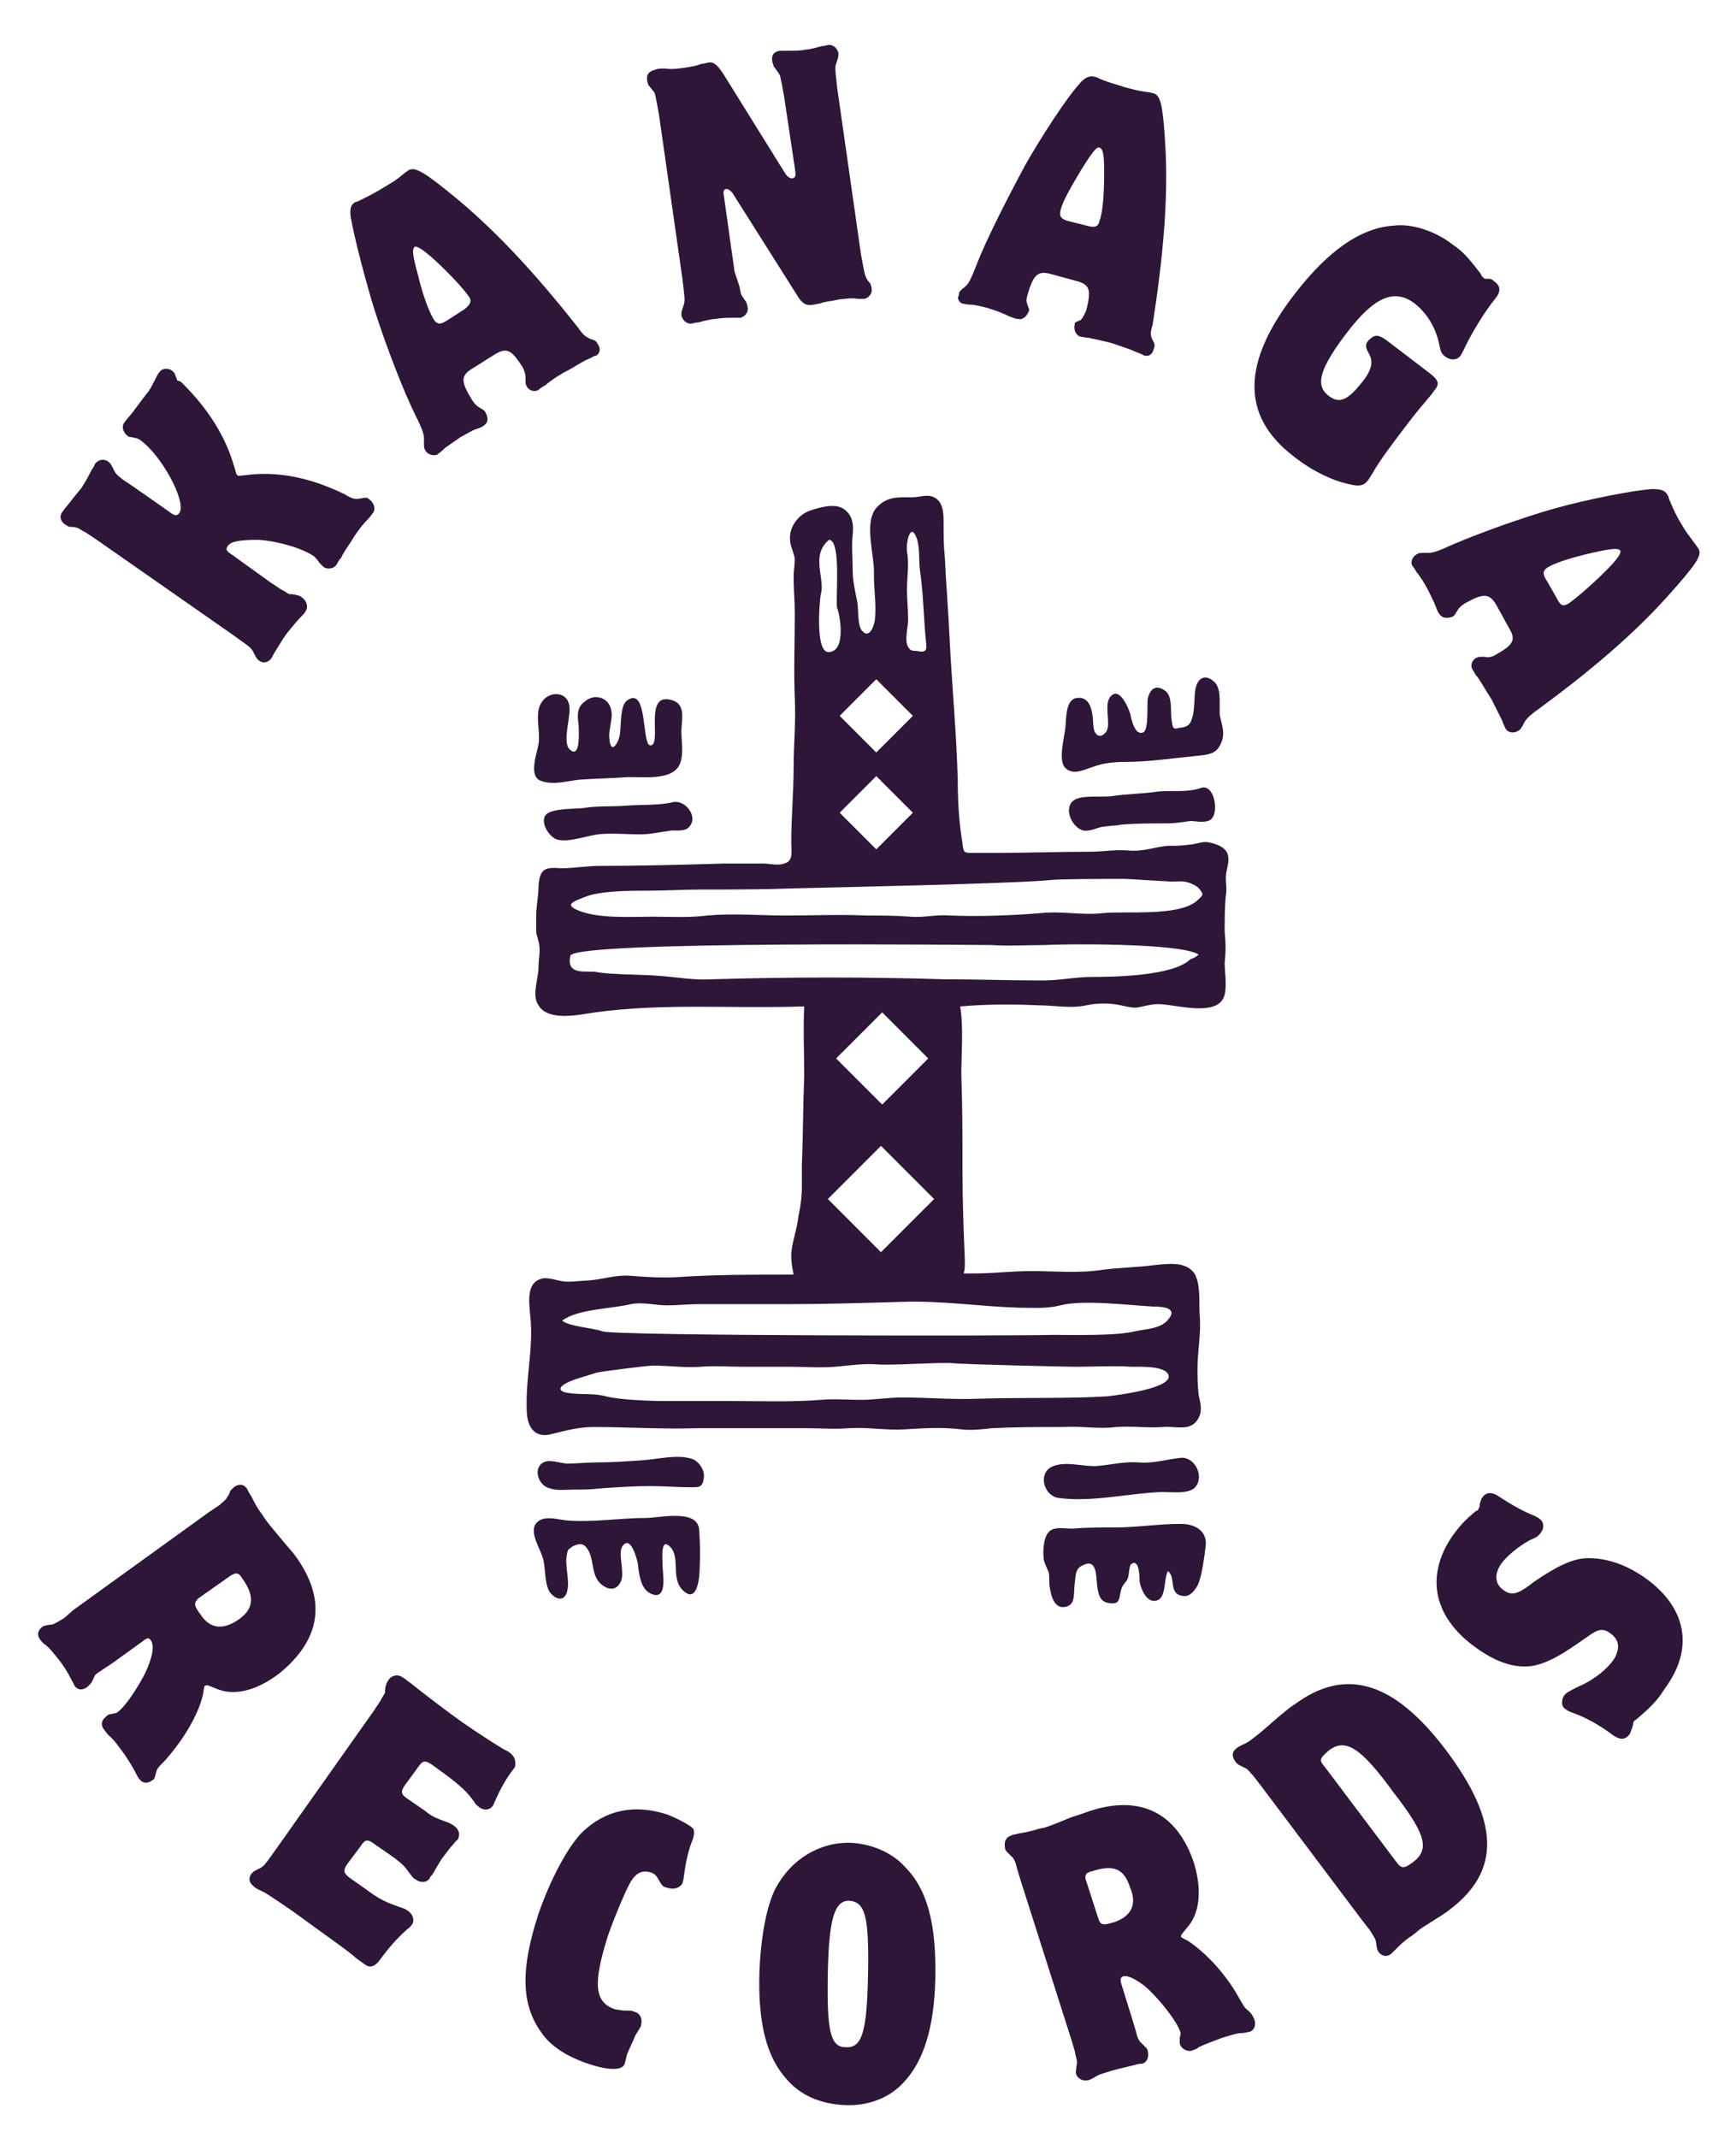
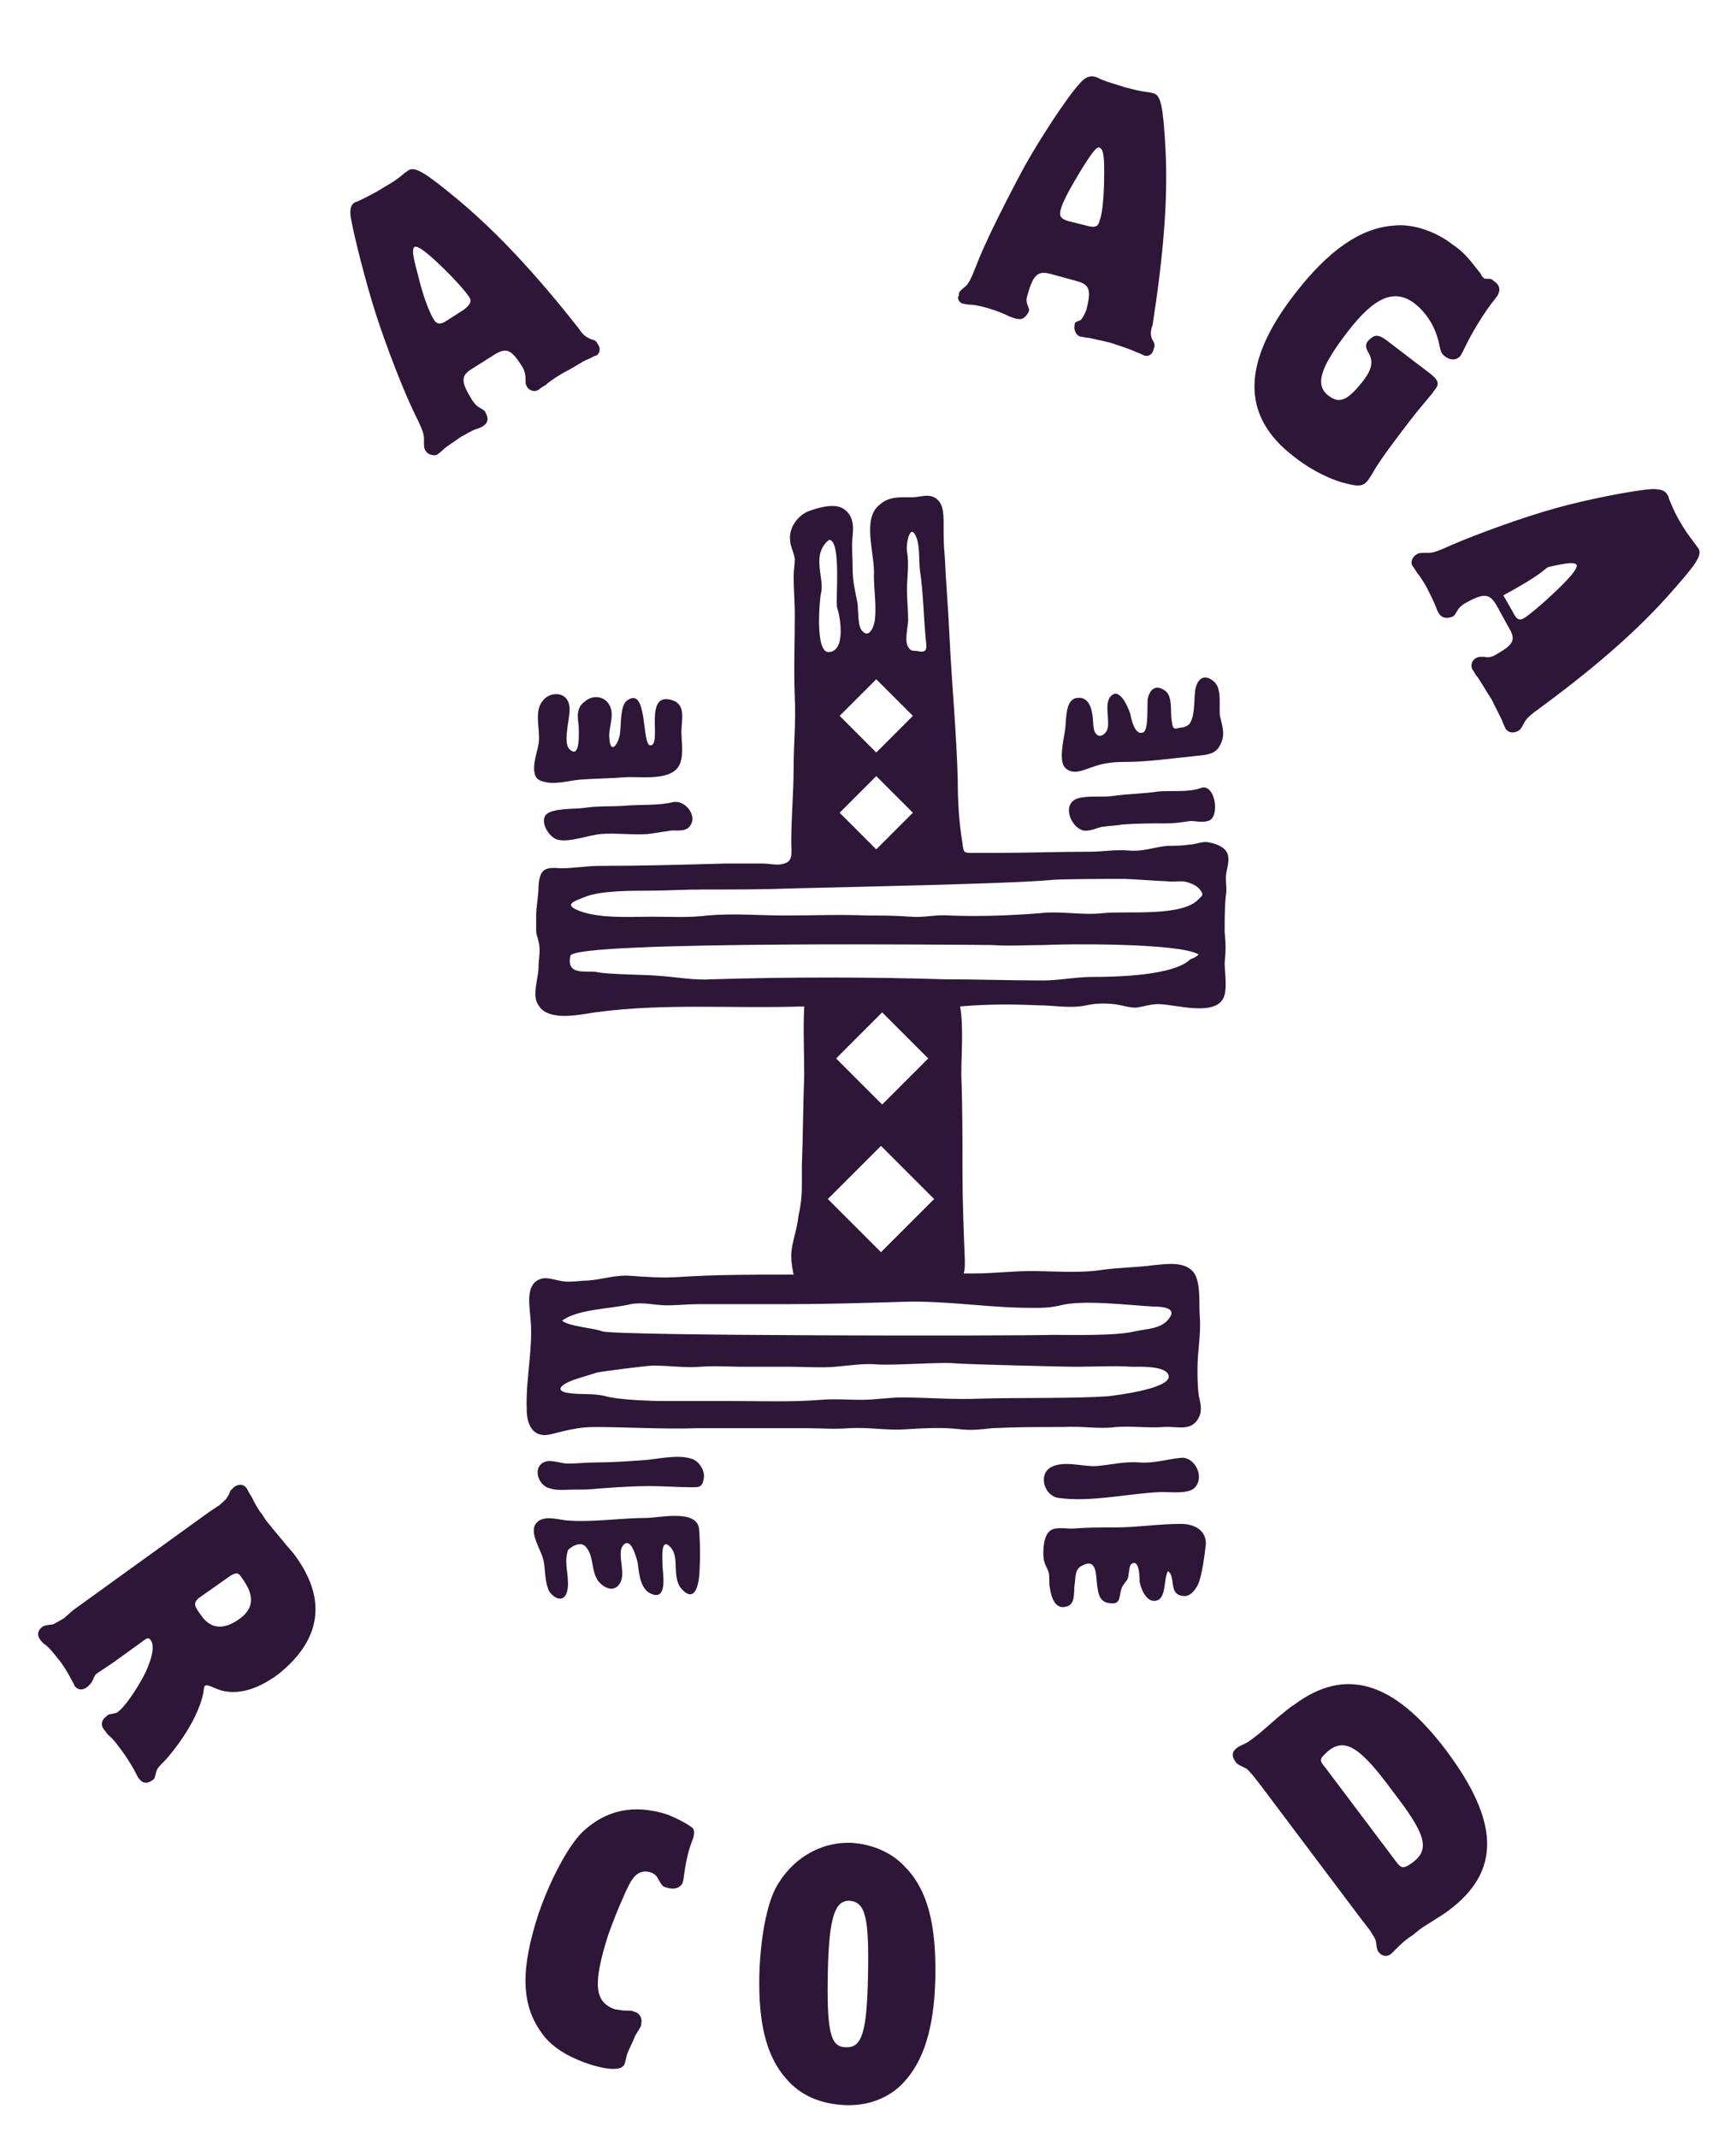
<svg xmlns="http://www.w3.org/2000/svg" version="1.1" id="Calque_1" x="0px" y="0px" viewBox="0 0 147 181" style="enable-background:new 0 0 147 181;" xml:space="preserve">
  <style type="text/css">
	.st0{fill:#2D1637;}
</style>
  <g>
    <path class="st0" d="M88.4,132.1c0.1,0.4,0.3,0.7,0.4,1c0.1,0.4,0,0.9,0.1,1.3c0.1,0.7,0.4,1.9,1.4,1.6c0.8-0.2,0.6-1.2,0.7-1.9   c0.1-0.7,0-1.3,0.7-1.6c1.2-0.6,1.1,0.9,1.2,1.7c0.1,0.7,0.2,1.4,1,1.5c1.1,0.2,0.8-0.6,1.1-1.3c0.1-0.3,0.4-0.5,0.5-0.8   c0.1-0.2,0.1-1.1,0.3-1.2c0.7-0.5,0.7,1.2,0.7,1.5c0.1,0.6,0.6,1.8,1.4,1.6c0.9-0.2,0.6-1.8,1-2.5c0.7,0.5,0,2,1.3,2.1   c0.6,0.1,1.1-0.6,1.3-1.1c0.3-0.8,0.5-2.3,0.6-3.2c0.1-1.2-0.9-1.8-2.1-1.8c-1.9,0-3.7,0.3-5.6,0.3c-1.2,0-2.4,0-3.6,0.1   c-0.7,0-1.6-0.2-2,0.3C88.3,130.2,88.3,131.6,88.4,132.1" />
    <path class="st0" d="M51.6,62.5c-0.1-0.8,0.4-1.8,0.1-2.6c-0.3-0.9-1.4-1.2-2.2-0.5c-0.7,0.5-0.6,1.3-0.5,2c0,0.4,0.2,3-0.8,2   c-0.6-0.7,0.2-2.9,0-3.7c-0.2-1.2-1.7-1.2-2.3-0.3c-0.7,0.9-0.1,2.5-0.3,3.6c-0.1,0.7-0.9,2.7,0.2,3.1c1.1,0.4,2.2,0,3.3-0.1   c1.3-0.1,2.5-0.1,3.8-0.2c1.4-0.1,4.1,0.4,4.7-1.2c0.3-0.9,0.1-1.8,0.1-2.7c0-0.9,0.4-2.2-0.7-2.6c-2.6-0.9-0.9,3.7-1.9,3.8   c-0.8,0.1-0.2-5.1-2-3.8c-0.6,0.4-0.5,2.1-0.6,2.8C52.4,62.9,51.7,64,51.6,62.5" />
    <path class="st0" d="M48,134.8c0.3-1-0.2-2.2,0-3.2c0.1-0.5,0.1-0.4,0.5-0.7c0.8-0.4,1.1-0.1,1.4,0.5c0.4,0.9,0.2,2,1,2.7   c0.7,0.6,1.4,0.5,1.7-0.3c0.3-0.8-0.3-2.3,0.1-2.9c0.7-1,1.2,1,1.3,1.4c0.1,0.8,0.2,2.2,1.1,2.6c1.5,0.7,1-1.8,1-2.4   c0-0.5-0.2-2.5,0.7-1.5c0.8,0.9,0,2.6,1,3.6c1,1,1.3-0.3,1.4-1.1c0.1-1.3,0.1-2.7,0-4c-0.1-1.8-3.4-1-4.5-1c-2.2,0-4.6,0.4-6.8,0.2   c-0.8-0.1-2.1-0.5-2.6,0.4c-0.4,0.8,0.5,2.1,0.7,2.9c0.2,0.8,0.1,1.9,0.5,2.7C46.9,135.3,47.7,135.7,48,134.8" />
    <path class="st0" d="M99.2,60.9c-0.1-0.7,0.1-1.9-0.5-2.4c-0.8-0.6-1.3-0.2-1.5,0.6c-0.1,0.5,0.1,2.7-0.4,2.9   c-0.7,0.3-1-1.1-1.1-1.6c-0.2-0.6-0.9-2.2-1.6-1.5c-0.7,0.6,0,2.3-0.4,3c-0.2,0.3-0.6,0.6-0.9,0.2c-0.3-0.3-0.2-1.2-0.3-1.6   c-0.1-0.7-0.4-1.6-1.4-1.4c-0.9,0.2-0.8,1.8-0.9,2.6c-0.1,0.8-0.6,2.7,0,3.3c0.7,0.7,1.7,0.1,2.4-0.1c0.8-0.3,1.7-0.4,2.6-0.4   c2,0,4-0.3,6-0.5c0.9-0.1,1.7-0.1,2.1-0.9c0.5-0.9,0.2-1.6,0-2.5c-0.1-0.8,0.2-2.3-0.5-2.9c-0.9-0.8-1.5-0.1-1.6,0.8   c-0.1,0.7,0,2.2-0.5,2.8c-0.2,0.2-0.5,0.3-0.8,0.3C99.3,61.8,99.3,61.6,99.2,60.9" />
    <path class="st0" d="M89.6,126.8c2.8,0.4,6-0.4,8.8-0.5c0.7,0,2.3,0.2,2.8-0.4c0.8-0.9,0-2.5-1.1-2.5c-1.2,0.1-2.4,0.5-3.6,0.4   c-1.3-0.1-2.4,0.2-3.6,0.3c-1.1,0.1-2.8-0.5-3.9,0.1C87.9,124.8,88.4,126.6,89.6,126.8" />
    <path class="st0" d="M101.7,66.7c-1.1,0.4-2.4,0.2-3.6,0.3c-1.3,0.2-2.7,0.2-4,0.4c-0.9,0.1-2.4-0.1-3.1,0.3   c-1,0.6-0.3,2.3,0.7,2.6c0.6,0.1,1.1-0.2,1.6-0.3c0.6-0.1,1.2-0.1,1.7-0.2c1.3-0.1,2.5-0.1,3.8-0.1c0.7,0,1.3-0.1,2-0.2   c0.5,0,1.2,0.2,1.7-0.1C103.3,68.8,102.8,66.3,101.7,66.7" />
    <path class="st0" d="M48.5,126.1c0.7,0,1.5,0,2.3-0.1c1.4-0.1,2.8-0.2,4.2-0.2c1.2,0,2.4,0.1,3.6,0.1c0.6,0,0.9,0,1-0.8   c0.1-0.6-0.4-1.4-1-1.6c-1.2-0.4-2.8,0-4,0.1c-1.4,0.1-2.8,0.2-4.2,0.2c-0.8,0-1.6,0.1-2.3,0.1c-0.5,0-1.3-0.3-1.8-0.2   c-1.3,0.3-0.8,2.1,0.3,2.3C47.1,126.2,48,126.1,48.5,126.1" />
    <path class="st0" d="M57,67.9c-1.2,0.3-2.7,0.2-4,0.3c-1.2,0.1-2.4,0-3.6,0.2c-0.8,0.1-2.7,0-3.2,0.6c-0.5,0.7,0.4,2,1.1,2.1   c1,0.2,2.5-0.4,3.6-0.5c1.3-0.1,2.7,0.1,4,0c0.7-0.1,1.3-0.2,2-0.3c0.6,0,1.3,0.1,1.6-0.5C59,69,58,67.7,57,67.9" />
    <path class="st0" d="M83,118.4c-2.2,0.1-4.4-0.1-6.6-0.1c-1.2,0-2.3,0.2-3.5,0.2c-1.1,0-2.3-0.1-3.4,0c-2.5,0.2-5,0.1-7.6,0.1   c-1.1,0-2.3,0-3.4,0c-0.8,0-1.6,0-2.3,0c-1.1,0-3.8-0.1-4.9-0.4c-1.1-0.3-2.2-0.1-3.3-0.3c-1-0.2-0.5-0.7,0.6-1.1   c0.9-0.3,1-0.3,1.9-0.6c0.4-0.1,4.3-0.6,4.8-0.6c1.4,0,2.6,0.2,4,0.1c1.2-0.1,2.5,0,3.7,0c1.3,0,2.7,0,4,0c1.2,0,2.5,0.1,3.7,0   c1.2-0.1,2.4-0.3,3.6-0.2c1.2,0.1,5.4-0.2,6.4-0.1c1.1,0.1,9.5,0.3,10.4,0.3c1.1,0,3.6-0.1,4.7,0c0.6,0,2.7-0.1,3.1,0.6   c0.7,1.2-4.3,1.8-5.1,1.9C90.9,118.4,86.2,118.3,83,118.4 M53.4,110.4c1.1-0.2,2,0.1,3.1,0.1c0.9,0,1.7-0.1,2.6-0.1   c2.5,0,5,0,7.5,0c3.3,0,6.6-0.1,9.9-0.2c3.3-0.1,6.5,0.4,9.8,0.5c1.2,0,2.3,0.1,3.5-0.2c1.9-0.5,5.9,0,7.8,0.1c0.8,0,2.1,0.1,1.4,1   c-0.6,0.9-2,0.9-2.9,1.1c-1.6,0.4-5.3,0.3-7,0.3c-2.8,0.1-37,0.1-38.1-0.3c-0.8-0.3-2.8-0.4-3.4-0.9   C48.9,110.8,51.8,110.8,53.4,110.4 M70.8,89.6l3.9-3.9l3.9,3.9l-3.9,3.9L70.8,89.6z M74.6,97l4.5,4.5l-4.5,4.5l-4.5-4.5L74.6,97z    M60.3,82.9c-1.6,0.1-3-0.2-4.6-0.3c-1.1-0.1-4.1-0.1-5.1-0.3c-0.8-0.2-2.7,0.4-2.3-1.4C48.7,79.6,83.5,80,84,80   c1.4,0.1,2.9,0,4.4,0c1.6-0.1,11.5-0.2,13.1,0.8c-0.2,0.2-0.4,0.3-0.7,0.4c-1.4,1.4-6.3,1.5-8.3,1.5c-1.4,0-2.8,0.3-4.2,0.3   c-2.8,0-5.5-0.1-8.3-0.1C73.6,82.7,66.9,82.7,60.3,82.9 M49.6,75.9c1.3-0.5,3.8-0.5,5.2-0.5c1.6,0,3.1-0.1,4.7-0.1   c2.6,0,5.2,0,7.8-0.1c4.1-0.1,18.6-0.4,21.6-0.7c0.8-0.1,5.1-0.1,6.3-0.1c0.5,0,3.1,0.2,3.6,0.2c0.6,0.1,1.2-0.1,1.8,0.1   c0.3,0.1,0.8,0.3,1,0.6c0.4,0.5,0.2,0.5-0.3,1c-1.6,1.3-6.1,0.8-7.9,1c-1.8,0.2-3.5-0.2-5.3,0c-2.5,0.2-5.1,0.3-7.7,0.2   c-1.1-0.1-2.2,0.2-3.3,0.1c-1.3-0.1-2.5-0.1-3.7-0.1c-2.3-0.1-4.6,0-6.9,0c-2.2,0-4.4-0.2-6.6,0c-1.6,0.2-3.1,0.1-4.7,0.1   c-1.8,0-4.7,0.2-6.4-0.6C47.7,76.5,48.9,76.2,49.6,75.9 M70.2,45.7c1.1,0,0.5,5.4,0.7,5.8c0.2,0.5,0.8,3.6-0.7,3.7   c-1.2,0.1-0.8-4.3-0.7-4.9C69.9,49,68.6,47,70.2,45.7 M77.3,68.8l-3.1,3.1l-3.1-3.1l3.1-3.1L77.3,68.8z M74.2,57.5l3.1,3.1   l-3.1,3.1l-3.1-3.1L74.2,57.5z M77.6,45.5c0.3,0.7,0.2,2,0.3,2.8c0.3,2,0.3,3.9,0.5,5.9c0.1,0.8,0.1,1.1-0.8,0.9   c-0.2,0-0.5,0-0.6-0.2c-0.5-0.5-0.1-1.8-0.1-2.4c0-0.9-0.1-1.7-0.1-2.6c0-1,0.2-2.2,0-3.2C76.7,45.9,77.1,44.2,77.6,45.5    M94.5,120.8c1.4-0.1,2.7,0.1,4,0c1.2-0.1,2.5,0.5,3.1-1c0.2-0.6,0-1.2-0.1-1.7c-0.1-0.8-0.1-1.6-0.1-2.3c0-1.4,0.3-2.8,0.2-4.3   c-0.1-1,0.1-2.6-0.4-3.6c-0.7-1.2-2.4-0.9-3.5-0.8c-1.5,0.2-3,0.2-4.4,0.4c-2,0.3-4,0.1-6,0.1c-1.6,0-3.2,0.2-4.8,0.2   c-0.3,0-0.6,0-0.9,0c0.1-0.3,0.1-0.6,0.1-1.1c-0.1-2.5-0.2-5-0.2-7.5c0-2.8,0-5.5-0.1-8.3c0-1.6,0.2-4-0.1-5.7   c2.2-0.2,4.4-0.2,6.6-0.1c1.4,0,2.7,0.3,4.1,0c0.9-0.2,2-0.2,2.9,0c0.5,0.1,0.8,0.2,1.3,0.2c0.7-0.1,1.2-0.3,1.9-0.3   c1.4,0,5.1,1.2,5.6-0.8c0.2-0.8,0-1.9,0-2.7c0.1-0.9,0.1-1.7,0-2.6c0-1,0-2.1,0.1-3.1c0.1-0.5,0-1,0-1.5c0-0.6,0.3-1.2,0.2-1.8   c-0.1-0.8-1.1-1.1-1.7-1.2c-0.5-0.1-1.1,0.2-1.6,0.2c-0.6,0.1-1.2,0.1-1.8,0.1c-1.2,0.1-2,0.5-3.3,0.4c-1.2-0.1-2.2,0.1-3.3,0.1   c-2.6,0-5.3,0.1-8,0.1c-0.4,0-0.8,0-1.2,0c-0.2,0-0.5,0-0.7,0c-0.8,0-0.8,0-0.9-0.8c-0.3-1.8-0.4-3.6-0.4-5.3   c-0.1-4-0.5-8.1-0.7-12.2c-0.1-2.3-0.3-4.5-0.4-6.8c-0.1-0.9-0.1-1.8-0.1-2.7c0-0.9,0-1.9-0.8-2.3c-0.6-0.3-1.2,0-1.9,0   c-1.2,0-2.1-0.1-3,0.9c-1.1,1.3-0.1,4.1-0.2,5.7c0,1.2,0.2,2.4,0.1,3.6c0,0.4-0.4,1.9-1.1,1.1c-0.4-0.4-0.3-1.8-0.4-2.4   c-0.2-1-0.4-1.8-0.4-2.8c0-1-0.1-1.9,0-2.9c0.1-0.9,0-1.8-0.9-2.3c-0.8-0.4-2.1,0-2.9,0.3c-0.9,0.4-1.6,1.4-1.5,2.4   c0,0.5,0.3,1,0.4,1.6c0,0.5-0.1,1-0.1,1.5c0,1.1,0.1,2.1,0.1,3.2c0,2.4-0.1,4.7,0,7.1c0.1,2-0.1,3.9-0.1,5.9c0,2.1-0.2,4.2-0.2,6.3   c0,0.8,0.2,1.6-0.6,1.8c-0.5,0.2-1.3,0-1.8,0c-1.1,0-2.1,0-3.2,0c-3.5,0.1-7.1,0.2-10.6,0.2c-1.1,0-2.2,0.2-3.3,0.2   c-1.3-0.1-1.8,0-1.9,1.5c0,0.9-0.2,1.7-0.2,2.5c0,0.4,0,0.8,0,1.2c0,0.5,0.1,0.5,0.2,1c0.2,0.7,0,1.5,0,2.2c0,0.9-0.6,2.4,0,3.2   c0.4,0.7,1.3,0.9,2.2,0.9c-0.1,0-0.1,0-0.2,0c-0.1,0,0.1,0,0.2,0c0.9,0,1.9-0.2,2.6-0.3c5.8-0.8,11.7-0.3,17.5-0.5   c0.1,0,0.1,0,0.2,0C68,87,68.1,89.3,68.1,91c-0.1,2.6-0.1,5.1-0.2,7.7c0,0.6,0,1.2,0,1.7c0,0.9-0.1,1.7-0.3,2.6   c-0.1,1.1-0.6,2.3-0.6,3.3c0,0.6,0.1,1.1,0.2,1.6c-0.2,0-0.4,0-0.6,0c-3,0-6,0-9.1,0.2c-1.3,0.1-2.8,0-4.1-0.1   c-1.3-0.1-2.3,0.3-3.6,0.4c-0.5,0-1.1,0.1-1.7,0.1c-0.7,0-1.3-0.3-2-0.3c-1.6,0.2-1.3,2-1.2,3.2c0.3,2.6-0.4,5.2-0.3,7.9   c0,1.4,0.6,2.5,2.1,2.1c1.2-0.3,2.3-0.6,3.6-0.6c2.9,0,5.8,0.2,8.7,0.1c1.4,0,2.7,0,4.1,0c1.7,0,3.5,0,5.2,0c1.2,0,2.3,0.1,3.6,0   c1.6-0.1,3.2,0.2,4.7,0.1c1.6-0.1,3.2-0.2,4.8,0c0.9,0.1,1.7,0,2.6-0.1c2-0.1,4-0.1,6-0.1C91.7,120.7,93,121,94.5,120.8" />
-     <path class="st0" d="M5.5,44.4c0.2,0.1,0.3,0.2,0.4,0.2c0.2,0,0.4,0,0.7,0.1c0.2,0.1,0.3,0.2,0.7,0.4l0.9,0.6l11.6,8.1   c1.4,1,1.4,1,1.6,1.3c0.3,0.6,0.3,0.6,0.5,0.8c0.4,0.3,0.8,0.2,1.1-0.2c0.1-0.2,0.2-0.4,0.4-0.7c0.3-0.5,0.6-1,0.9-1.4   c0.4-0.5,0.9-1.1,1.2-1.4c0.2-0.2,0.3-0.3,0.4-0.5c0.2-0.3,0.1-0.8-0.3-1.1c-0.1-0.1-0.3-0.2-0.4-0.2c-0.3-0.1-0.5-0.1-0.7-0.1   c-0.2-0.1-0.3-0.2-0.7-0.4l-0.9-0.6l-3.2-2.3c-0.6-0.4-0.6-0.5-0.4-0.8c0.3-0.4,1.1-0.5,2.6-0.5c1.6,0.1,3.7,0.7,4.7,1.4   c0.2,0.2,0.2,0.2,0.5,0.6c0.1,0.1,0.2,0.2,0.3,0.3c0.3,0.2,0.8,0.2,1.1-0.2c0.1-0.2,0.2-0.4,0.4-0.6c0.2-0.5,0.7-1.1,1.1-1.8   c0.4-0.6,0.8-1.1,1.2-1.5c0.2-0.2,0.3-0.4,0.4-0.5c0.2-0.3,0.1-0.8-0.3-1.1c-0.2-0.2-0.3-0.2-0.8-0.1c-0.5,0.1-0.7,0-1.4-0.4   c-2.9-1.4-5.6-1.9-8.1-1.6c-0.9,0.1-0.9,0.1-0.9,0c-0.1,0-0.1-0.2-0.3-0.8c-0.7-2.4-2.1-4.7-4.3-6.9l-0.2-0.2L15,32.2   c-0.2-0.6-0.2-0.6-0.4-0.8c-0.4-0.3-0.9-0.2-1.1,0.1c-0.1,0.1-0.2,0.3-0.3,0.5c-0.2,0.4-0.4,0.8-0.6,1.1c-0.5,0.6-1.4,1.9-1.7,2.2   c-0.2,0.2-0.3,0.4-0.4,0.5c-0.2,0.3-0.1,0.8,0.3,1.1c0.1,0.1,0.2,0.1,0.3,0.1c0.5,0.1,0.5,0.1,0.7,0.2c1.9,1.3,4,5.3,3.4,6.2   c-0.2,0.3-0.4,0.3-0.9-0.1l-3-2.1l-0.9-0.6c-0.5-0.4-0.6-0.5-0.7-0.7c-0.3-0.6-0.3-0.6-0.5-0.8c-0.4-0.3-0.8-0.2-1.1,0.1   c-0.1,0.1-0.1,0.3-0.3,0.5c-0.2,0.4-0.5,1-0.9,1.6c-0.4,0.5-0.9,1.1-1.2,1.5c-0.2,0.2-0.3,0.4-0.4,0.5C5,43.7,5.1,44.1,5.5,44.4" />
    <path class="st0" d="M35.1,20.9c0.2-0.1,0.7,0.2,1.7,1.1c1.3,1.2,2.5,2.5,2.9,3.1c0.3,0.4,0.1,0.7-0.4,1.1l-1.4,0.9   c-0.6,0.4-0.9,0.4-1.2-0.1c-0.4-0.7-0.9-2-1.3-3.7C34.9,21.5,34.9,21.1,35.1,20.9 M31.8,26.5c0.9,2.8,2.4,6.7,3.4,8.7   c0.6,1.2,0.7,1.6,0.7,1.9c0,0.8,0,0.8,0.1,1c0.2,0.4,0.7,0.5,1,0.4c0.1-0.1,0.3-0.2,0.6-0.5c0.2-0.2,1-0.7,1.4-1   c0.4-0.2,1-0.6,1.4-0.7c0.3-0.1,0.5-0.2,0.6-0.3c0.3-0.2,0.4-0.6,0.1-1.1c-0.1-0.2-0.2-0.2-0.5-0.4c-0.2-0.1-0.4-0.3-0.6-0.6   c-1-1.6-1-2.1,0-2.7l1.9-1.2c1-0.6,1.4-0.4,2.3,1c0.2,0.3,0.3,0.7,0.3,1c0,0.5,0,0.5,0.1,0.7c0.2,0.4,0.7,0.5,1,0.3   c0.1-0.1,0.4-0.3,0.6-0.4c0.3-0.3,1.2-0.9,1.8-1.2c0.6-0.3,1.3-0.8,1.8-1c0.3-0.1,0.5-0.3,0.7-0.3c0.3-0.2,0.4-0.6,0.1-1   c-0.1-0.2-0.2-0.3-0.6-0.4c-0.4-0.2-0.6-0.3-1-0.9c-3.7-4.7-6.9-8.1-10.1-10.8c-2.9-2.4-3.7-2.9-4.3-2.6c-0.1,0.1-0.3,0.2-0.4,0.3   c-0.6,0.5-0.9,0.7-1.6,1.1c-0.8,0.5-1.2,0.7-2,1.1c-0.2,0.1-0.4,0.2-0.5,0.2c-0.4,0.2-0.5,0.6-0.4,1.3C30,20.1,31,24,31.8,26.5" />
-     <path class="st0" d="M55.4,7.8c0.1,0.2,0.1,0.4,0.2,0.8l0.2,1.1l2,14c0.2,1.7,0.2,1.7,0.1,2.1c-0.2,0.6-0.2,0.6-0.2,0.9   c0.1,0.4,0.4,0.7,0.8,0.7c0.1,0,0.3-0.1,0.6-0.1c0.4-0.1,1.1-0.3,1.5-0.3c0.5-0.1,1.1-0.1,1.5-0.1c0.2,0,0.5,0,0.6,0   c0.4-0.1,0.7-0.5,0.6-0.9c0-0.2-0.1-0.3-0.1-0.4l-0.4-0.6c-0.1-0.2-0.1-0.4-0.2-0.8L62.2,23l-0.9-6.4c-0.1-0.4,0-0.6,0.2-0.6   c0.2,0,0.3,0.1,0.5,0.3l5.5,8.7c0.4,0.7,0.8,0.9,1.3,0.8c0.2,0,0.4-0.1,0.6-0.1c0.5-0.2,1-0.2,1.4-0.3c0.4-0.1,1.5-0.2,1.8-0.1   c0.2,0,0.5,0,0.6,0c0.4-0.1,0.7-0.5,0.6-0.9c0-0.2-0.1-0.3-0.1-0.4c-0.1-0.1-0.3-0.3-0.4-0.6c-0.1-0.2-0.1-0.4-0.2-0.8l-0.2-1.1   l-2-14c-0.2-1.7-0.2-1.8-0.1-2.1C71,4.8,71,4.8,71,4.5c-0.1-0.4-0.4-0.7-0.8-0.7c-0.1,0-0.4,0.1-0.6,0.1c-0.4,0.1-1,0.3-1.4,0.3   c-0.4,0.1-1,0.1-1.5,0.1c-0.2,0-0.5,0-0.7,0c-0.5,0.1-0.7,0.4-0.6,0.9c0,0.1,0.1,0.3,0.1,0.4L65.8,6L66,6.3   c0.1,0.2,0.1,0.4,0.2,0.8l0.2,1.1l0.9,6c0.1,0.7,0.1,0.8-0.2,0.9c-0.2,0-0.4-0.1-0.6-0.4l-5.1-8.2c-0.6-1-1-1.3-1.4-1.2   c-0.2,0-0.3,0.1-0.6,0.1c-0.5,0.2-0.7,0.2-1.2,0.3c-0.7,0.1-1.3,0.2-1.9,0.1c-0.3,0-0.6,0-0.8,0.1C55,6,54.7,6.3,54.8,6.8   c0,0.2,0.1,0.3,0.1,0.4C55.1,7.4,55.2,7.6,55.4,7.8" />
    <path class="st0" d="M89.8,17.8c0.2-0.8,0.9-2,1.8-3.5c1-1.6,1.3-1.9,1.5-1.8c0.3,0.1,0.4,0.6,0.4,2c0,1.7-0.1,3.5-0.4,4.2   c-0.1,0.5-0.4,0.6-1.1,0.4l-1.6-0.4C89.8,18.5,89.7,18.3,89.8,17.8 M81.5,25.7c0.1,0,0.4,0.1,0.8,0.1c0.2,0,1.2,0.2,1.7,0.4   c0.4,0.1,1.1,0.4,1.5,0.6c0.3,0.1,0.5,0.2,0.7,0.2c0.4,0.1,0.7-0.2,0.9-0.6c0.1-0.2,0-0.3-0.1-0.6c-0.1-0.3-0.1-0.5,0-0.8   c0.5-1.8,0.9-2.1,2-1.8l2.2,0.6c1.1,0.3,1.2,0.8,0.8,2.4c-0.1,0.3-0.3,0.7-0.5,0.9C91,27.3,91,27.3,91,27.5c-0.1,0.4,0.1,0.9,0.5,1   c0.2,0,0.4,0.1,0.7,0.1c0.4,0.1,1.5,0.3,2.1,0.5c0.6,0.2,1.5,0.5,1.9,0.7c0.3,0.1,0.5,0.2,0.7,0.3c0.4,0.1,0.7-0.1,0.8-0.6   c0.1-0.2,0.1-0.4-0.1-0.7c-0.2-0.4-0.2-0.7,0-1.3c0.9-5.8,1.3-10.5,1.1-14.7c-0.2-3.8-0.4-4.7-1-4.9c-0.1,0-0.3-0.1-0.5-0.1   c-0.8-0.1-1.1-0.2-1.9-0.4c-0.9-0.3-1.4-0.4-2.1-0.7c-0.2-0.1-0.4-0.2-0.5-0.2c-0.4-0.1-0.8,0-1.3,0.6c-1.1,1.2-3.3,4.6-4.6,6.9   c-1.4,2.6-3.3,6.3-4.1,8.4c-0.5,1.3-0.7,1.6-0.9,1.8c-0.6,0.5-0.6,0.5-0.6,0.8C81,25.2,81.2,25.6,81.5,25.7" />
    <path class="st0" d="M109.5,38.6c1.5,1.2,3.3,2.1,4.8,2.4c0.8,0.2,1.2,0.1,1.5-0.3c0.1-0.1,0.2-0.3,0.4-0.6   c0.6-1.1,1.9-2.8,3.2-4.5c0.7-0.9,0.8-1,1.8-2.2c0.1-0.1,0.2-0.3,0.3-0.4c0.4-0.5,0.3-0.8-0.3-1.3l-3.8-2.9c-0.7-0.5-1-0.5-1.5,0   c-0.3,0.3-0.3,0.6,0,1.1c0.4,0.7,0.3,1.4-0.6,2.5c-1.2,1.5-1.9,1.8-2.8,1.1c-1.2-0.9-0.7-2.4,1.6-5.4c2.3-3,4-3.7,5.7-2.4   c1,0.8,1.8,2,2.1,3.6c0.1,0.5,0.2,0.7,0.5,0.9c0.4,0.3,0.9,0.3,1.2,0c0.1-0.1,0.2-0.3,0.3-0.5c0.7-1.5,1.8-3.3,2.7-4.4   c0.5-0.6,0.5-1.1-0.1-1.5c-0.2-0.2-0.3-0.2-0.5-0.2c-0.3,0-0.3,0-0.4-0.1c-0.1-0.1-0.2-0.2-0.2-0.3c-1-1.3-1.5-1.9-2.4-2.5   c-1.4-1.1-3.4-1.8-5-1.6c-2.8,0.2-5.5,2.1-8.3,5.7C105.1,30.7,105.1,35.2,109.5,38.6" />
-     <path class="st0" d="M131.1,48c0.7-0.4,2-0.8,3.7-1.2c1.8-0.4,2.2-0.4,2.4-0.2c0.1,0.2-0.2,0.7-1.2,1.7c-1.2,1.2-2.6,2.4-3.2,2.8   c-0.5,0.3-0.7,0.1-1-0.5l-0.8-1.4C130.6,48.6,130.6,48.3,131.1,48 M121,46.8c-0.8,0-0.8,0-1,0.1c-0.4,0.2-0.6,0.7-0.4,1   c0.1,0.1,0.2,0.3,0.4,0.6c0.2,0.2,0.7,1,0.9,1.4c0.2,0.4,0.5,1,0.7,1.5c0.1,0.3,0.2,0.5,0.3,0.6c0.2,0.3,0.6,0.4,1.1,0.2   c0.2-0.1,0.2-0.2,0.4-0.5c0.1-0.2,0.3-0.4,0.6-0.6c1.6-0.9,2.1-0.9,2.7,0.1l1.1,2c0.6,1,0.3,1.4-1.1,2.2c-0.3,0.2-0.7,0.3-1,0.2   c-0.5,0-0.5,0-0.7,0.1c-0.4,0.2-0.5,0.7-0.3,1c0.1,0.1,0.2,0.4,0.4,0.6c0.3,0.4,0.8,1.3,1.2,1.9c0.3,0.6,0.7,1.4,0.9,1.8   c0.1,0.3,0.2,0.5,0.3,0.7c0.2,0.3,0.6,0.4,1,0.2c0.2-0.1,0.3-0.2,0.5-0.6c0.2-0.4,0.4-0.6,0.9-1c4.8-3.5,8.4-6.6,11.2-9.7   c2.5-2.8,3.1-3.6,2.7-4.2c-0.1-0.1-0.2-0.3-0.3-0.4c-0.5-0.7-0.7-0.9-1.1-1.6c-0.5-0.8-0.7-1.3-1-2c-0.1-0.2-0.1-0.4-0.2-0.5   c-0.2-0.4-0.6-0.5-1.3-0.5c-1.6,0.1-5.6,0.9-8.1,1.6c-2.9,0.8-6.7,2.2-8.8,3.1C121.7,46.7,121.3,46.8,121,46.8" />
+     <path class="st0" d="M131.1,48c1.8-0.4,2.2-0.4,2.4-0.2c0.1,0.2-0.2,0.7-1.2,1.7c-1.2,1.2-2.6,2.4-3.2,2.8   c-0.5,0.3-0.7,0.1-1-0.5l-0.8-1.4C130.6,48.6,130.6,48.3,131.1,48 M121,46.8c-0.8,0-0.8,0-1,0.1c-0.4,0.2-0.6,0.7-0.4,1   c0.1,0.1,0.2,0.3,0.4,0.6c0.2,0.2,0.7,1,0.9,1.4c0.2,0.4,0.5,1,0.7,1.5c0.1,0.3,0.2,0.5,0.3,0.6c0.2,0.3,0.6,0.4,1.1,0.2   c0.2-0.1,0.2-0.2,0.4-0.5c0.1-0.2,0.3-0.4,0.6-0.6c1.6-0.9,2.1-0.9,2.7,0.1l1.1,2c0.6,1,0.3,1.4-1.1,2.2c-0.3,0.2-0.7,0.3-1,0.2   c-0.5,0-0.5,0-0.7,0.1c-0.4,0.2-0.5,0.7-0.3,1c0.1,0.1,0.2,0.4,0.4,0.6c0.3,0.4,0.8,1.3,1.2,1.9c0.3,0.6,0.7,1.4,0.9,1.8   c0.1,0.3,0.2,0.5,0.3,0.7c0.2,0.3,0.6,0.4,1,0.2c0.2-0.1,0.3-0.2,0.5-0.6c0.2-0.4,0.4-0.6,0.9-1c4.8-3.5,8.4-6.6,11.2-9.7   c2.5-2.8,3.1-3.6,2.7-4.2c-0.1-0.1-0.2-0.3-0.3-0.4c-0.5-0.7-0.7-0.9-1.1-1.6c-0.5-0.8-0.7-1.3-1-2c-0.1-0.2-0.1-0.4-0.2-0.5   c-0.2-0.4-0.6-0.5-1.3-0.5c-1.6,0.1-5.6,0.9-8.1,1.6c-2.9,0.8-6.7,2.2-8.8,3.1C121.7,46.7,121.3,46.8,121,46.8" />
    <path class="st0" d="M20.2,137.1c-1.3,0.9-2.4,0.8-3.2-0.4c-0.6-0.8-0.6-1-0.2-1.4l2.7-1.9c0.5-0.3,0.7-0.3,1,0.2   C21.6,135.1,21.5,136.2,20.2,137.1 M25,131.7c-0.2-0.3-0.6-0.7-1-1.2c-1.5-1.8-1.5-1.8-1.8-2.3c-0.4-0.5-0.6-0.9-0.9-1.5   c-0.2-0.3-0.3-0.5-0.4-0.7c-0.3-0.4-0.7-0.4-1.1-0.1c-0.1,0.1-0.2,0.2-0.3,0.3c-0.1,0.3-0.1,0.3-0.3,0.6c-0.1,0.2-0.3,0.3-0.6,0.6   l-0.9,0.6l-11.5,8.3L5.4,137c-0.5,0.3-0.7,0.4-0.9,0.5c-0.7,0.1-0.7,0.1-0.9,0.2c-0.4,0.3-0.5,0.7-0.2,1.1c0.1,0.1,0.2,0.3,0.4,0.4   c0.4,0.3,0.7,0.7,1.1,1.2c0.5,0.6,0.9,1.3,1.1,1.7c0.1,0.2,0.3,0.5,0.3,0.6c0.3,0.4,0.7,0.4,1.1,0.1c0.1-0.1,0.2-0.2,0.3-0.3   c0.2-0.3,0.2-0.4,0.3-0.6c0.1-0.2,0.3-0.3,0.6-0.5l0.9-0.6l2.5-1.8c0.5-0.4,0.6-0.4,0.8-0.1c0.2,0.3,0.2,1-0.2,2   c-0.4,1.2-1.9,3.5-2.6,4c-0.1,0.1-0.1,0.1-0.6,0.2c-0.2,0-0.3,0.1-0.4,0.2c-0.4,0.3-0.5,0.7-0.2,1.1c0.1,0.1,0.2,0.3,0.4,0.5   c0.4,0.3,0.9,1,1.4,1.7c0.4,0.6,0.7,1.1,0.9,1.5c0.1,0.2,0.2,0.4,0.3,0.5c0.3,0.4,0.7,0.4,1.1,0.1c0.2-0.1,0.2-0.2,0.3-0.6   c0.1-0.4,0.2-0.5,0.8-1.1c1.5-1.7,2.8-3.8,3.2-5.6c0.1-0.7,0.1-0.7,0.2-0.7c0.1-0.1,0.3,0,0.8,0.2c1.5,0.7,3.4,0.3,5.4-1.2   C27.2,138.8,27.7,135.4,25,131.7" />
-     <path class="st0" d="M43.2,148.4c-0.1-0.1-0.3-0.2-0.5-0.3c-0.4-0.2-2.7-1.7-3.4-2.2c-1.3-0.9-3.9-2.9-4.5-3.4   c-0.3-0.2-0.5-0.4-0.7-0.5c-0.4-0.3-0.9-0.2-1.2,0.2c-0.1,0.2-0.2,0.3-0.2,0.4c-0.1,0.3-0.1,0.5-0.1,0.7c-0.1,0.2-0.2,0.3-0.4,0.7   l-0.6,0.9l-8.2,11.6c-1,1.4-1,1.4-1.3,1.6c-0.6,0.3-0.6,0.3-0.8,0.5c-0.3,0.4-0.2,0.8,0.2,1.1c0.2,0.2,0.5,0.3,0.9,0.5   c0.5,0.3,2.3,1.5,3.5,2.4c1.5,1.1,3.8,2.7,4.3,3.2l0.7,0.5c0.4,0.3,0.8,0.2,1.2-0.3c0.8-1.1,1.5-1.9,2.4-2.7   c0.2-0.1,0.3-0.3,0.4-0.4c0.2-0.3,0.1-0.8-0.3-1.1c-0.1-0.1-0.2-0.1-0.3-0.2c-1.7-0.6-2-0.7-3.5-1.8l-1-0.7   c-0.7-0.5-0.8-0.7-0.4-1.3l1.2-1.6c0.3-0.5,0.6-0.5,1.1-0.1l1.3,0.9c0.6,0.4,1.2,0.9,1.4,1.2c0.6,0.8,0.6,0.8,0.8,0.9   c0.4,0.3,0.9,0.3,1.2-0.1c0-0.1,0.1-0.2,0.2-0.3c0.2-0.3,0.6-1.1,1-1.6c0.3-0.4,0.6-0.8,0.8-1c0.1-0.1,0.2-0.3,0.3-0.3   c0.3-0.4,0.2-0.9-0.2-1.2c-0.1-0.1-0.3-0.2-0.5-0.3c-1.1-0.4-1.4-0.5-2-1l-1.3-0.9c-0.8-0.5-0.8-0.7-0.4-1.3l1.1-1.5   c0.4-0.6,0.6-0.6,1.2-0.2l1.1,0.8c1.2,0.9,1.9,1.5,2.5,2.4c0.1,0.2,0.3,0.3,0.4,0.4c0.4,0.3,0.9,0.2,1.1-0.1   c0.1-0.1,0.1-0.2,0.2-0.4c0.4-0.9,0.9-1.9,1.7-2.9C43.7,149.1,43.6,148.7,43.2,148.4" />
    <path class="st0" d="M56.5,153.6c-2.8-0.9-5.2-0.4-7.2,1.5c-1.2,1.2-2.7,4-3.7,6.9c-1.5,4.6-1.5,7.6,0.2,10c0.8,1.2,2.1,2,3.7,2.6   c2,0.7,3.2,0.7,3.4,0.1l0.2-0.8c0.1-0.3,0.6-1.3,0.7-1.6c0.5-0.8,0.5-0.8,0.5-1c0.1-0.4-0.1-0.9-0.6-1c-0.2-0.1-0.2-0.1-0.8-0.1   c-0.3,0-0.6-0.1-0.8-0.1c-1.8-0.6-1.9-2.2-0.6-6.3c0.6-1.7,1.5-3.8,1.9-4.5c0.5-0.8,1-1,1.7-0.8c0.3,0.1,0.5,0.3,0.6,0.5   c0.4,0.7,0.4,0.7,0.8,0.8c0.6,0.2,1.1,0,1.3-0.4c0-0.1,0.1-0.3,0.1-0.5c0.2-1.5,0.4-2.3,0.8-3.3c0.1-0.4,0.1-0.6,0-0.8   C58.4,154.5,57.5,154,56.5,153.6" />
    <path class="st0" d="M73.5,167.3c-0.1,4.7-0.5,6.1-1.9,6c-1.3,0-1.6-1.4-1.5-6.4c0.1-4.6,0.6-6,1.8-6   C73.3,161,73.6,162.3,73.5,167.3 M72.1,156c-2.7-0.1-5.1,1.4-6.4,3.8c-0.8,1.5-1.3,4.3-1.4,7.3c-0.1,4.2,0.6,7,2.3,8.9   c1.2,1.4,2.9,2.1,4.9,2.2c2,0.1,3.8-0.6,5-1.9c1.7-1.8,2.6-4.6,2.7-8.8c0.1-4.7-0.7-7.6-2.6-9.5C75.5,156.8,73.8,156.1,72.1,156" />
-     <path class="st0" d="M94.4,162.7c-1,0.3-1.2,0.3-1.4-0.3l-1-3.1c-0.2-0.5-0.1-0.8,0.5-0.9c1.8-0.6,2.7-0.2,3.2,1.4   C96.3,161.2,95.8,162.2,94.4,162.7 M105.7,170.2c-0.3-0.2-0.4-0.4-0.8-1.1c-1.1-2-2.8-3.8-4.3-4.8c-0.6-0.3-0.6-0.3-0.6-0.4   c0-0.1,0.1-0.2,0.5-0.7c1.1-1.2,1.3-3.2,0.6-5.5c-1.4-4.2-4.5-5.8-8.8-4.4c-0.3,0.1-0.8,0.3-1.5,0.5c-2.2,0.9-2.2,0.9-2.8,1   c-0.6,0.2-1.1,0.3-1.7,0.4c-0.3,0.1-0.6,0.1-0.7,0.2c-0.4,0.1-0.6,0.5-0.5,1c0,0.2,0.1,0.3,0.2,0.4c0.2,0.2,0.2,0.2,0.5,0.5   c0.1,0.2,0.2,0.3,0.3,0.8l0.3,1l4.3,13.5l0.3,1c0.1,0.6,0.2,0.7,0.2,1c-0.1,0.7-0.1,0.7-0.1,0.9c0.1,0.4,0.5,0.7,1,0.6   c0.1,0,0.3-0.1,0.5-0.2c0.4-0.3,0.9-0.4,1.5-0.6c0.7-0.2,1.6-0.4,2-0.5c0.3-0.1,0.5-0.1,0.6-0.1c0.4-0.1,0.6-0.5,0.5-1   c0-0.2-0.1-0.3-0.2-0.4c-0.2-0.2-0.3-0.3-0.5-0.5c-0.1-0.2-0.2-0.3-0.3-0.8l-0.3-1l-0.9-2.9c-0.2-0.6-0.1-0.7,0.1-0.8   c0.4-0.1,1,0.2,1.8,0.8c1,0.8,2.7,2.9,3,3.8c0.1,0.2,0.1,0.2,0,0.6c0,0.2,0,0.3,0,0.5c0.1,0.4,0.6,0.7,1,0.6   c0.2-0.1,0.4-0.1,0.6-0.3c0.4-0.2,1.2-0.5,2-0.8c0.7-0.2,1.2-0.4,1.7-0.4c0.2,0,0.5-0.1,0.6-0.1c0.4-0.1,0.6-0.6,0.4-1.1   C106,170.5,106,170.5,105.7,170.2" />
    <path class="st0" d="M119.7,157.6c-0.8,0.6-1,0.6-1.4,0.1l-6.1-8.1c-0.5-0.6-0.5-0.7,0.3-1.4c1.4-1.1,2.7-0.3,5.4,3.4   C120.7,155.2,121.1,156.5,119.7,157.6 M109.6,144.3c-0.5,0.3-0.9,0.7-1.3,1c-1.6,1.4-1.6,1.4-2,1.7c-0.4,0.3-0.6,0.5-1.1,0.7   c-0.2,0.1-0.4,0.2-0.5,0.3c-0.4,0.3-0.4,0.7-0.1,1.1c0.1,0.2,0.2,0.2,0.3,0.3l0.6,0.3c0.2,0.1,0.3,0.3,0.6,0.6l0.7,0.9l8.5,11.3   l0.7,0.9c0.3,0.5,0.4,0.6,0.5,0.9c0.1,0.7,0.1,0.7,0.2,0.9c0.3,0.4,0.7,0.5,1.1,0.2c0.1-0.1,0.2-0.2,0.4-0.4   c0.3-0.3,0.8-0.8,1.3-1.1c0.3-0.2,0.6-0.5,0.9-0.7c1.9-1.2,1.9-1.2,2.3-1.5c4.4-3.3,4.3-7.5-0.3-13.6   C118,142.3,113.9,141.1,109.6,144.3" />
-     <path class="st0" d="M139.2,133.5c-1.6-1.1-3.2-1.6-4.7-1.6c-1.3,0-2.7,0.7-4.6,2c-1.4,1.1-1.9,1.2-2.6,0.7   c-0.7-0.5-0.8-1.3-0.2-2.2c0.5-0.7,1.5-1.5,2.4-2c0.7-0.3,0.8-0.4,1-0.7c0.3-0.4,0.2-0.9-0.1-1.1c-0.1-0.1-0.3-0.2-0.5-0.3   c-0.8-0.3-1.9-0.9-3.1-1.7c-0.5-0.3-1-0.3-1.3,0.2c-0.1,0.1-0.1,0.3-0.2,0.5c0,0.2,0,0.3-0.1,0.4c0,0.1-0.1,0.2-0.2,0.2   c-1,0.8-1.4,1.3-2,2.1c-2.4,3.5-1.6,7.1,2.3,9.7c1.9,1.3,3.7,1.7,5.3,1.1c1.1-0.4,1.9-0.9,3.9-2.3c0.8-0.6,1.3-0.7,1.9-0.2   c0.7,0.5,0.8,1.2,0.3,2.1c-0.6,0.9-1.7,1.8-3.1,2.4c-0.8,0.4-1,0.5-1.2,0.8c-0.2,0.4-0.2,0.9,0.2,1.1c0.1,0.1,0.3,0.2,0.6,0.3   c1.1,0.4,2.2,1,3.4,1.9c0.6,0.4,1,0.4,1.4-0.1c0.1-0.2,0.1-0.3,0.2-0.5c0.1-0.3,0.1-0.4,0.1-0.5c0.1-0.1,0.1-0.2,0.2-0.2   c1.3-1.1,1.8-1.6,2.5-2.7C143.5,139.5,142.8,136,139.2,133.5" />
  </g>
</svg>